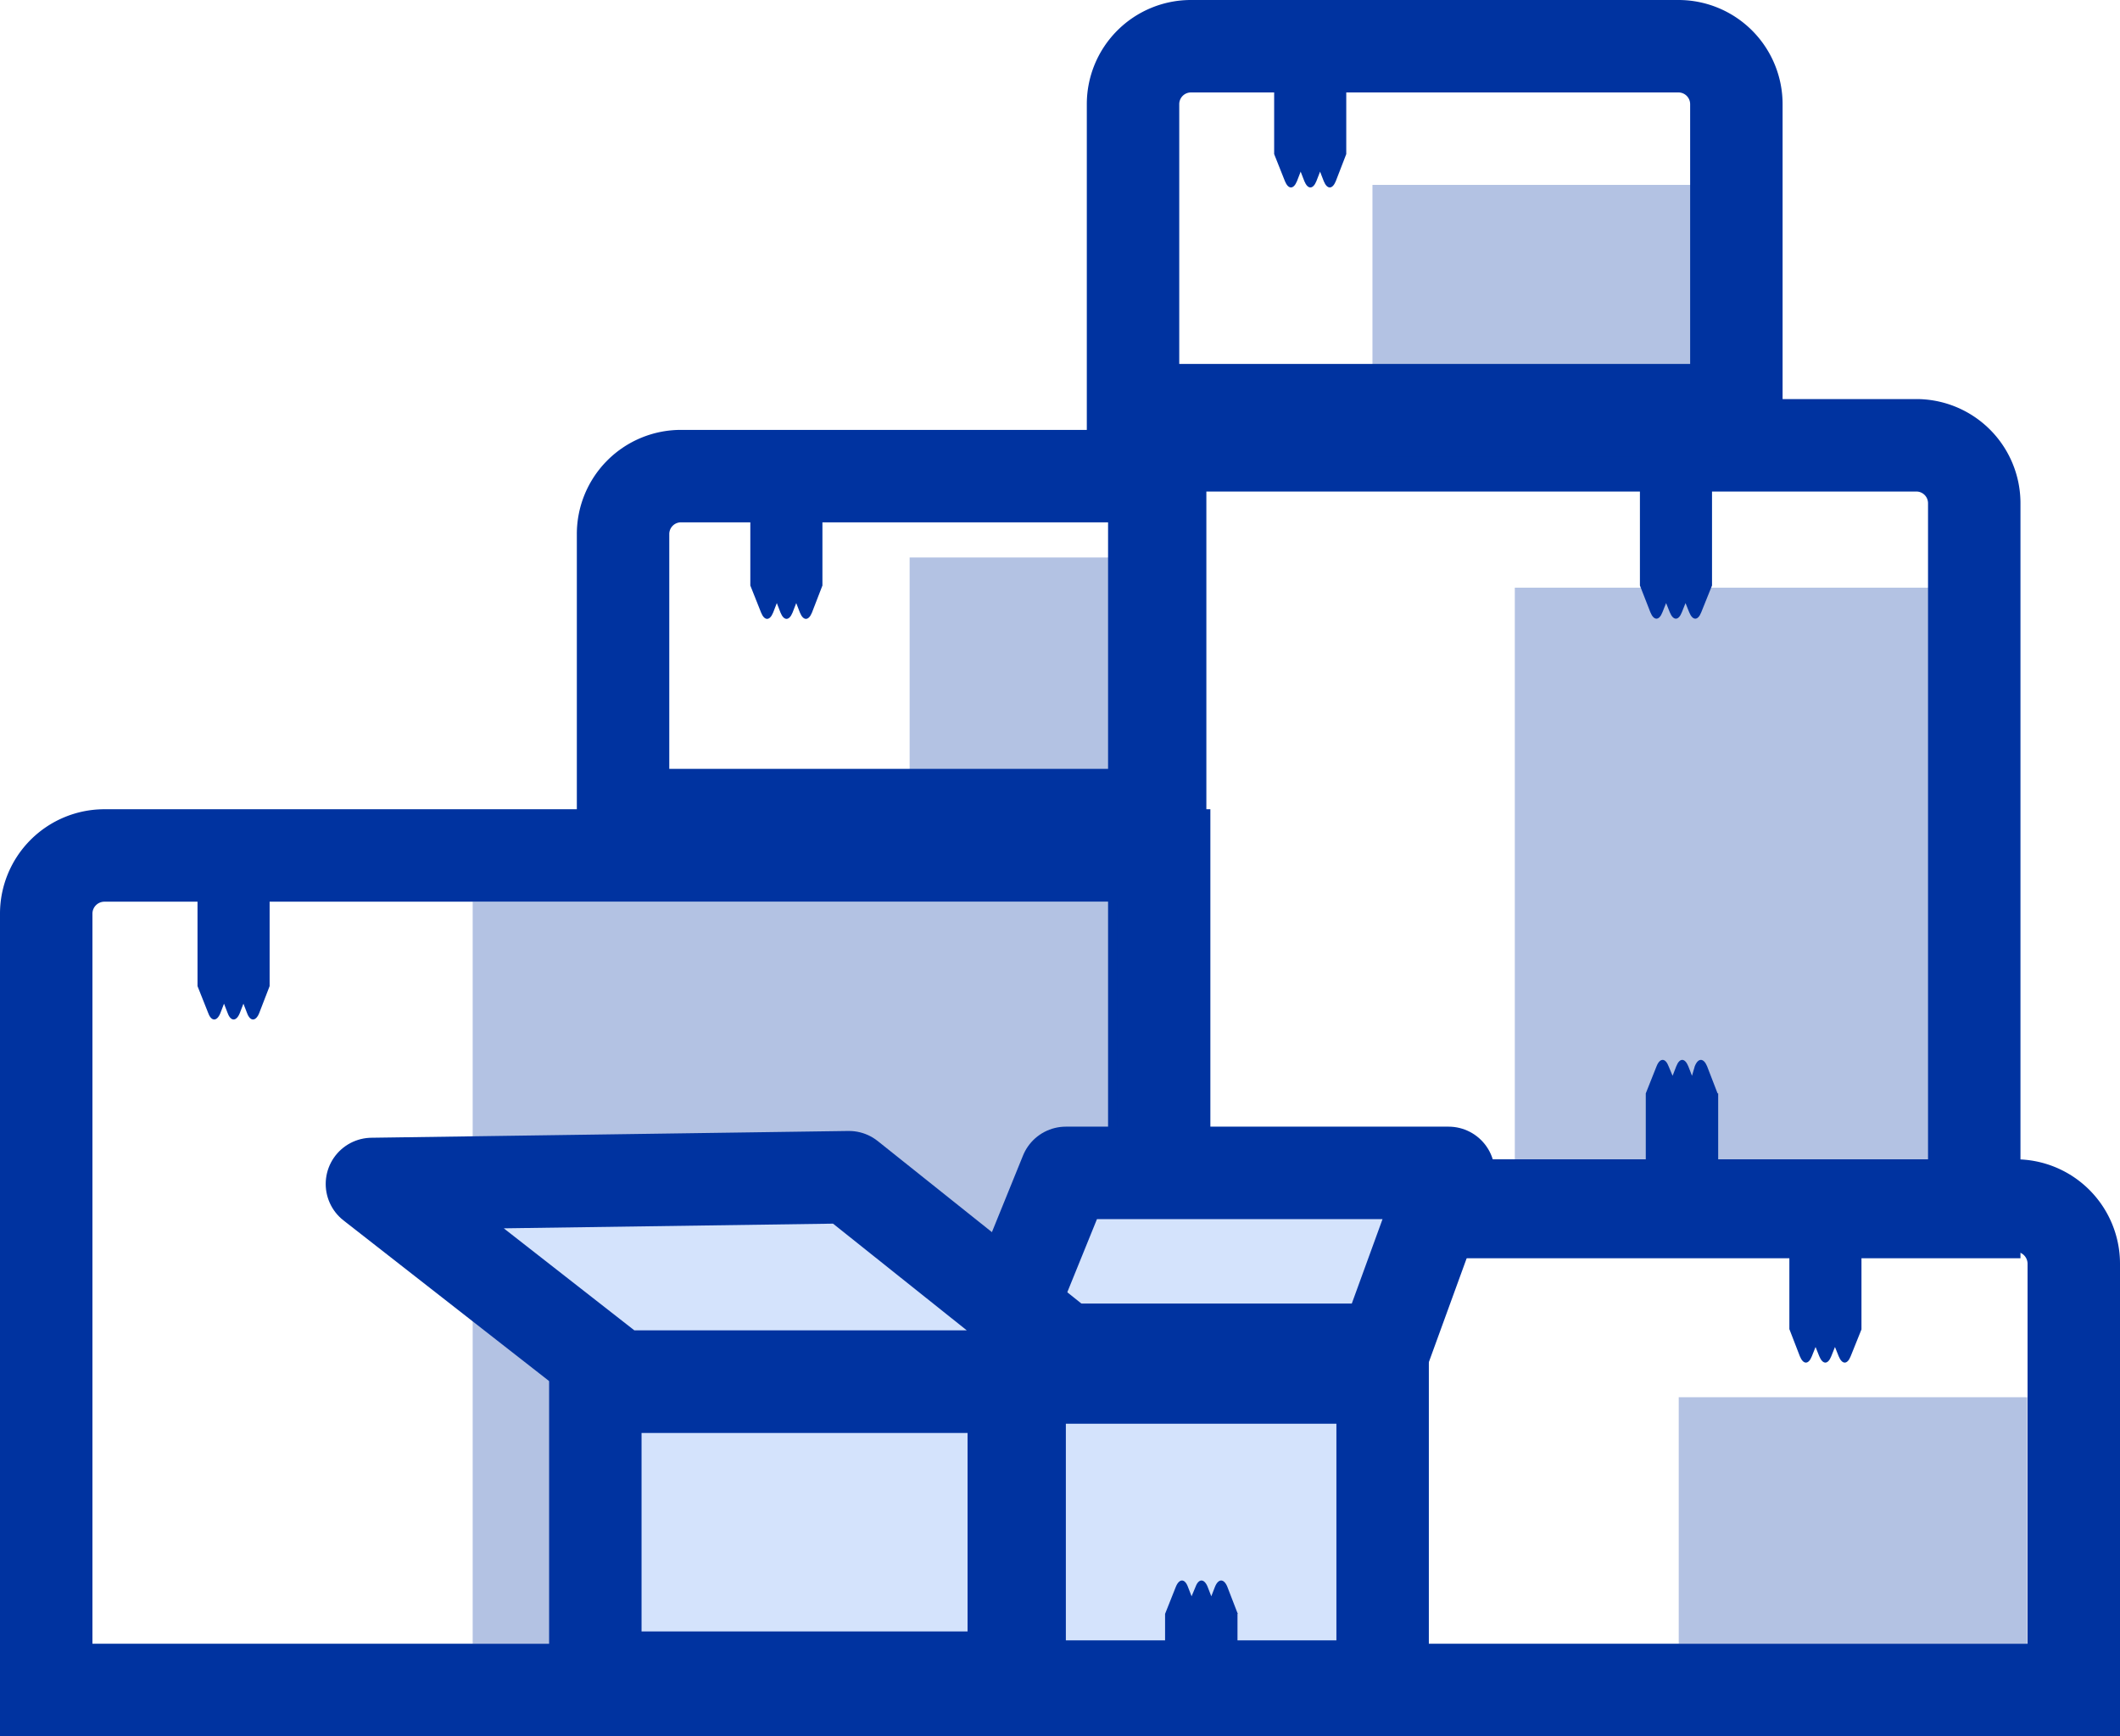
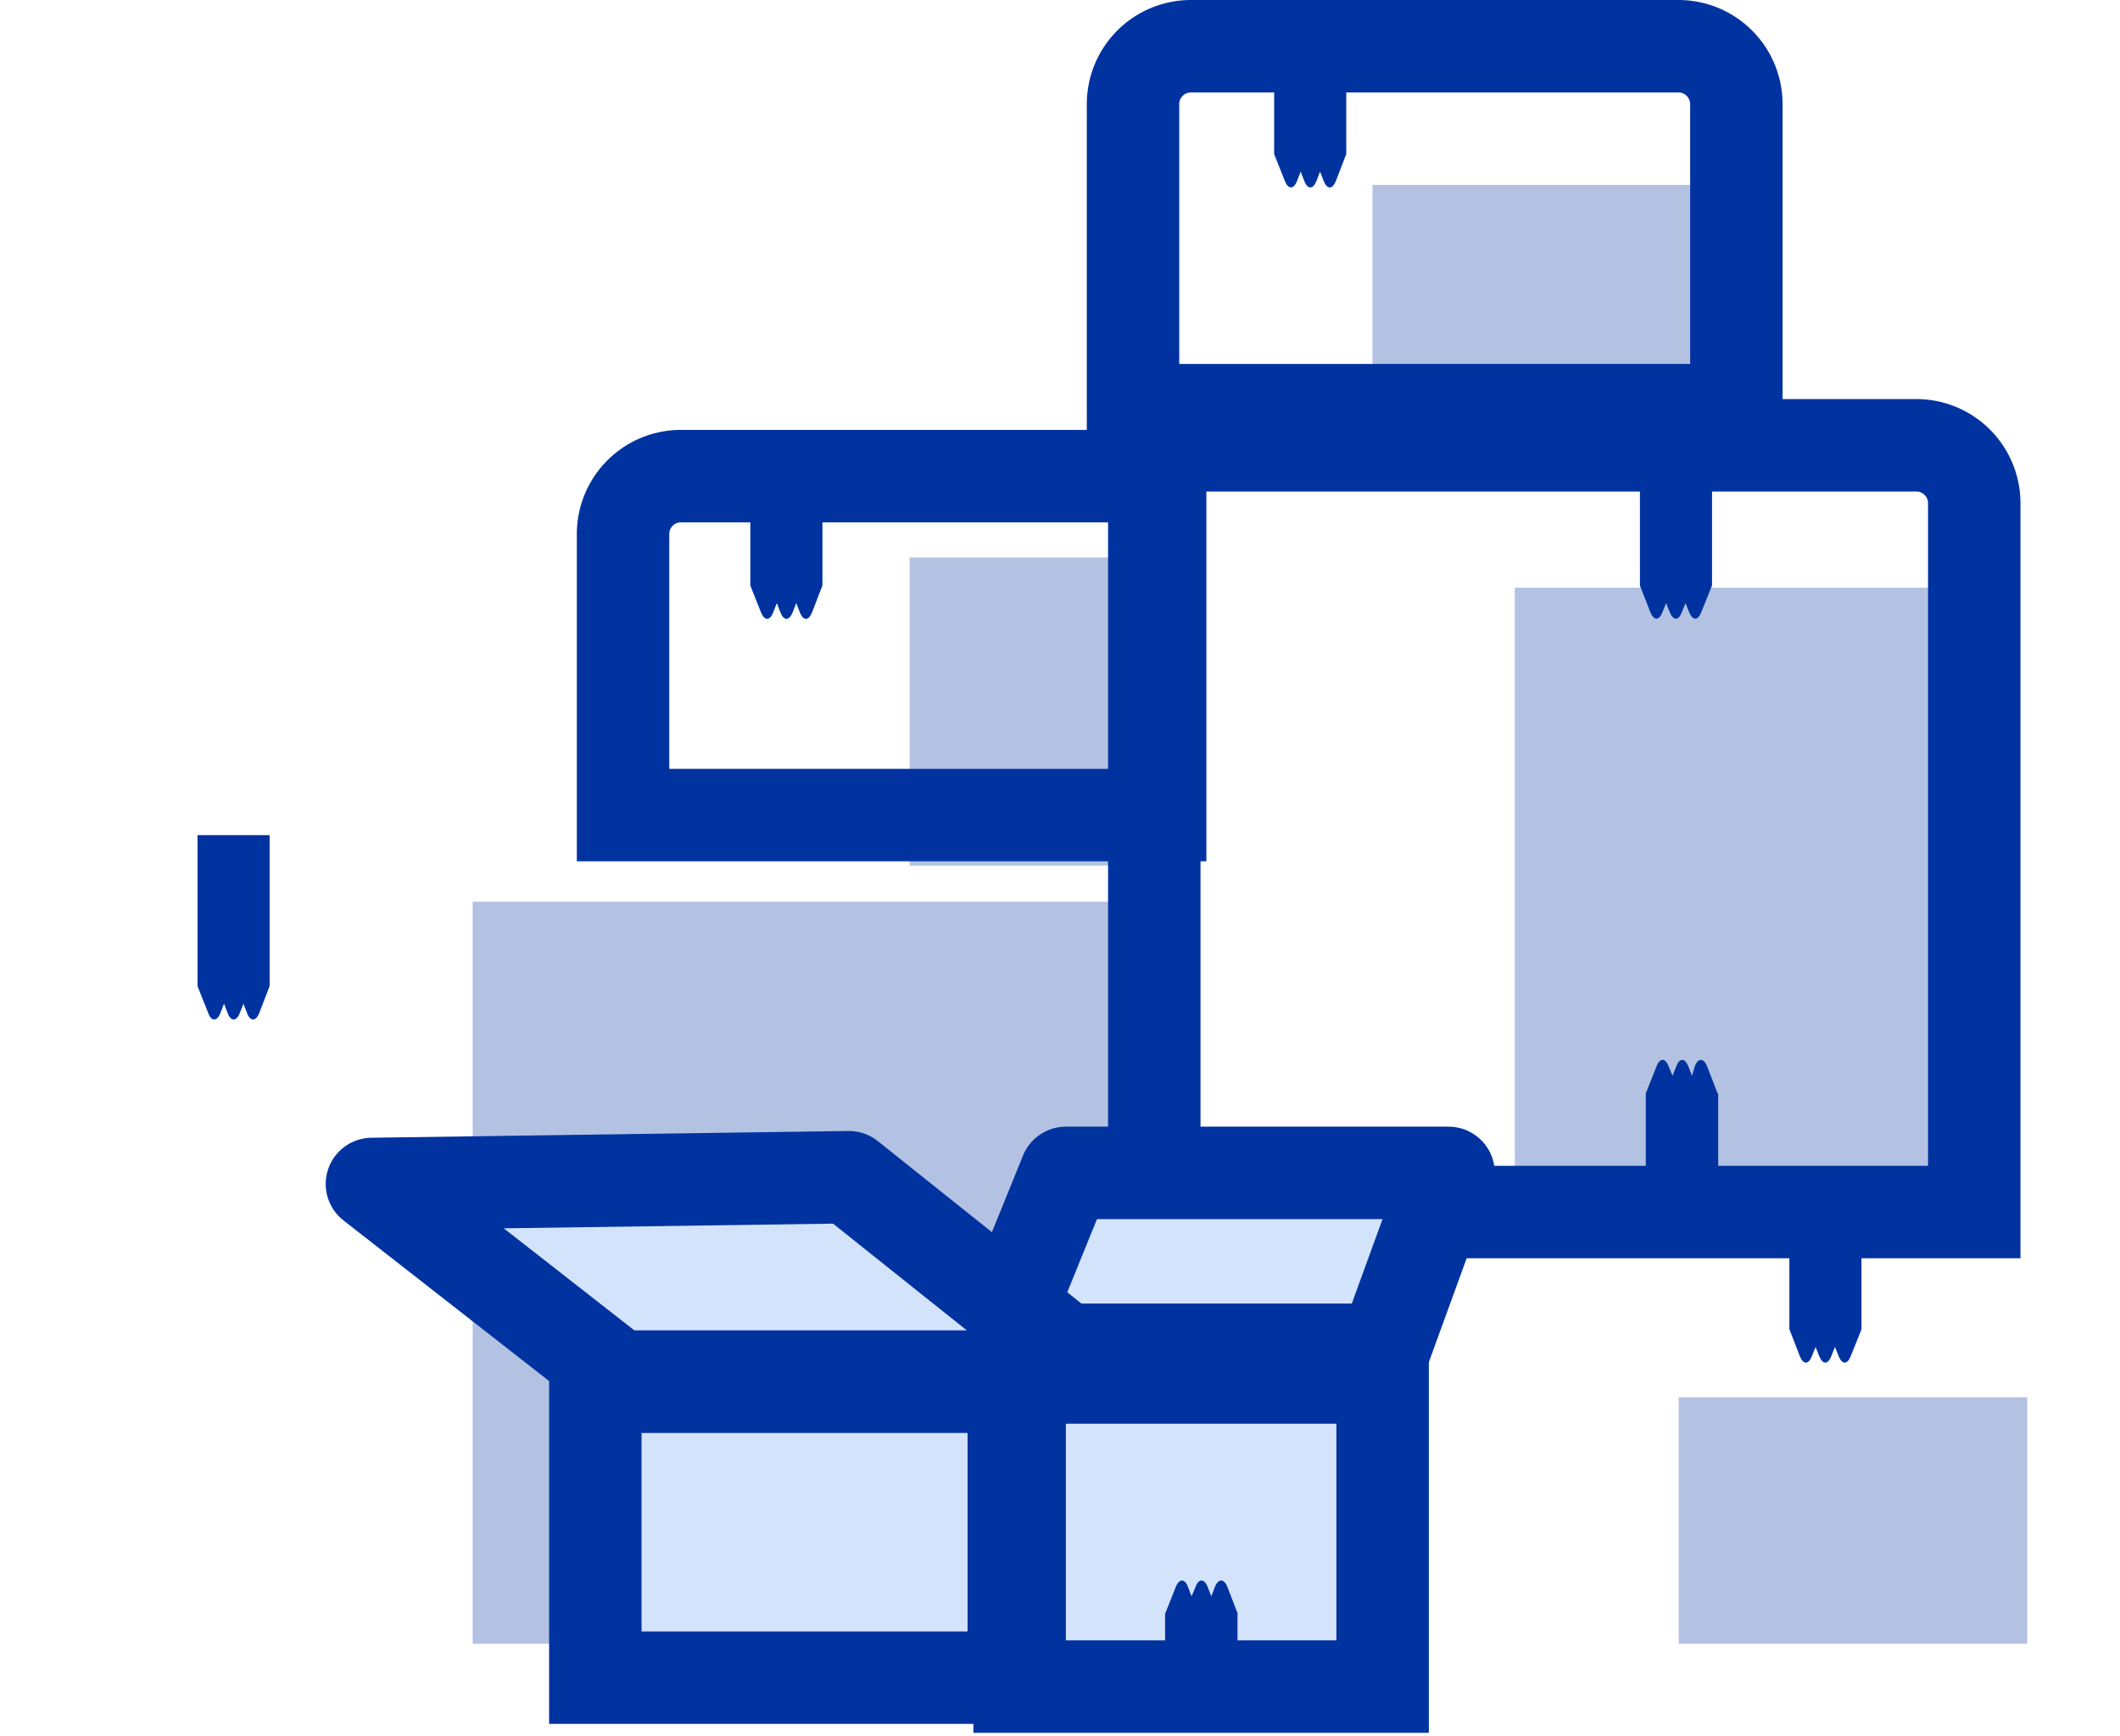
<svg xmlns="http://www.w3.org/2000/svg" viewBox="0 0 68.8 56.34">
  <defs>
    <style>.cls-1{fill:none}.cls-1,.cls-3,.cls-4{stroke:#0033a0;stroke-width:3px}.cls-2,.cls-5{fill:#0033a0}.cls-2{fill-opacity:.3}.cls-3,.cls-4{fill:#d4e3fc}.cls-4{stroke-linecap:round;stroke-linejoin:round}</style>
  </defs>
  <title>packaging-supplies-blue</title>
  <g id="Layer_2" data-name="Layer 2">
    <g id="Layer_1-2" data-name="Layer 1">
      <path id="Rectangle-164-Copy" class="cls-1" d="M36.77 3.38a1.88 1.88 0 0 1 1.88-1.88h15.82a1.88 1.88 0 0 1 1.88 1.88v9.93H36.77z" />
      <path id="Rectangle-165-Copy" class="cls-1" d="M37.46 14.45h24.72a1.88 1.88 0 0 1 1.89 1.88v23H37.46z" />
      <path id="Rectangle-166-Copy" class="cls-1" d="M20.22 17.34a1.88 1.88 0 0 1 1.89-1.89h15.54v11H20.22z" />
-       <path id="Rectangle-167-Copy" class="cls-1" d="M1.5 29.64a1.89 1.89 0 0 1 1.87-1.88h34.41v27.08H1.5z" />
-       <path id="Rectangle-168-Copy" class="cls-1" d="M35.63 41a1.88 1.88 0 0 1 1.88-1.88h27.9A1.89 1.89 0 0 1 67.3 41v13.84H35.63z" />
      <path id="Rectangle-169-Copy-6" class="cls-2" d="M29.52 18.09h6.63v10h-6.63z" />
      <path id="Rectangle-169-Copy-7" class="cls-2" d="M44.54 6h11.31v8.81H44.54z" />
      <path id="Rectangle-169-Copy-8" class="cls-2" d="M49.16 19.07h13.42v20.56H49.16z" />
      <path id="Rectangle-169-Copy-10" class="cls-2" d="M54.48 45.34h11.31v8H54.48z" />
      <path id="Rectangle-169-Copy-9" class="cls-2" d="M15.34 29.26h20.93v24.08H15.34z" />
      <path id="Rectangle-169-Copy-11" class="cls-3" d="M33.09 44.7h11.78v10.03H33.09z" />
      <path id="Path-1553-Copy" class="cls-4" d="M34.59 38.06h12.42l-2.09 5.74H32.26l2.33-5.74z" />
      <path id="Path-1554-Copy" class="cls-4" d="M27.55 38.2l8.11 6.47H20.07l-8-6.25z" />
      <path id="Rectangle-174-Copy" class="cls-3" d="M19.32 45H32.9v9.44H19.32z" />
      <path id="Rectangle-175-Copy-6" class="cls-5" d="M6.41 32v-4.9h2.34V32l-.34.88c-.11.27-.29.27-.39 0l-.12-.31-.12.31c-.11.27-.29.27-.39 0l-.12-.31-.12.31c-.11.27-.29.27-.39 0z" />
      <path id="Rectangle-175-Copy-7" class="cls-5" d="M24.35 19v-3.13h2.34V19l-.34.88c-.11.27-.28.27-.39 0l-.12-.31-.12.31c-.11.27-.28.27-.39 0l-.12-.31-.12.31c-.11.27-.28.27-.39 0z" />
      <path id="Rectangle-175-Copy-7-2" data-name="Rectangle-175-Copy-7" class="cls-5" d="M41.35 5V1.87h2.34V5l-.34.88c-.11.27-.28.27-.39 0l-.12-.31-.12.31c-.11.27-.28.27-.39 0l-.12-.31-.12.31c-.11.27-.28.27-.39 0z" />
      <path id="Rectangle-175-Copy-8" class="cls-5" d="M58.07 43.13V40h2.34v3.14l-.35.87c-.11.28-.28.27-.39 0l-.12-.3-.12.3c-.11.28-.28.27-.39 0l-.12-.3-.12.3c-.11.28-.28.27-.39 0z" />
      <path id="Rectangle-175-Copy-9" class="cls-5" d="M55.76 35.48v4.7h-2.35v-4.7l.35-.88c.11-.28.29-.27.39 0l.13.31.12-.31c.11-.28.28-.27.39 0l.12.31.09-.31c.11-.28.29-.27.4 0l.34.88z" />
      <path id="Rectangle-175-Copy-10" class="cls-5" d="M53.22 19v-4.7h2.34V19l-.35.87c-.11.28-.28.27-.39 0l-.12-.3-.12.3c-.11.28-.28.27-.39 0l-.12-.3-.12.3c-.11.28-.28.27-.39 0z" />
      <path id="Rectangle-175-Copy-11" class="cls-5" d="M40.16 52.37v3.14h-2.35v-3.14l.35-.88c.11-.27.29-.27.39 0l.12.31.13-.31c.1-.27.28-.27.39 0l.12.31.12-.31c.11-.27.29-.27.4 0l.34.88z" />
    </g>
  </g>
</svg>